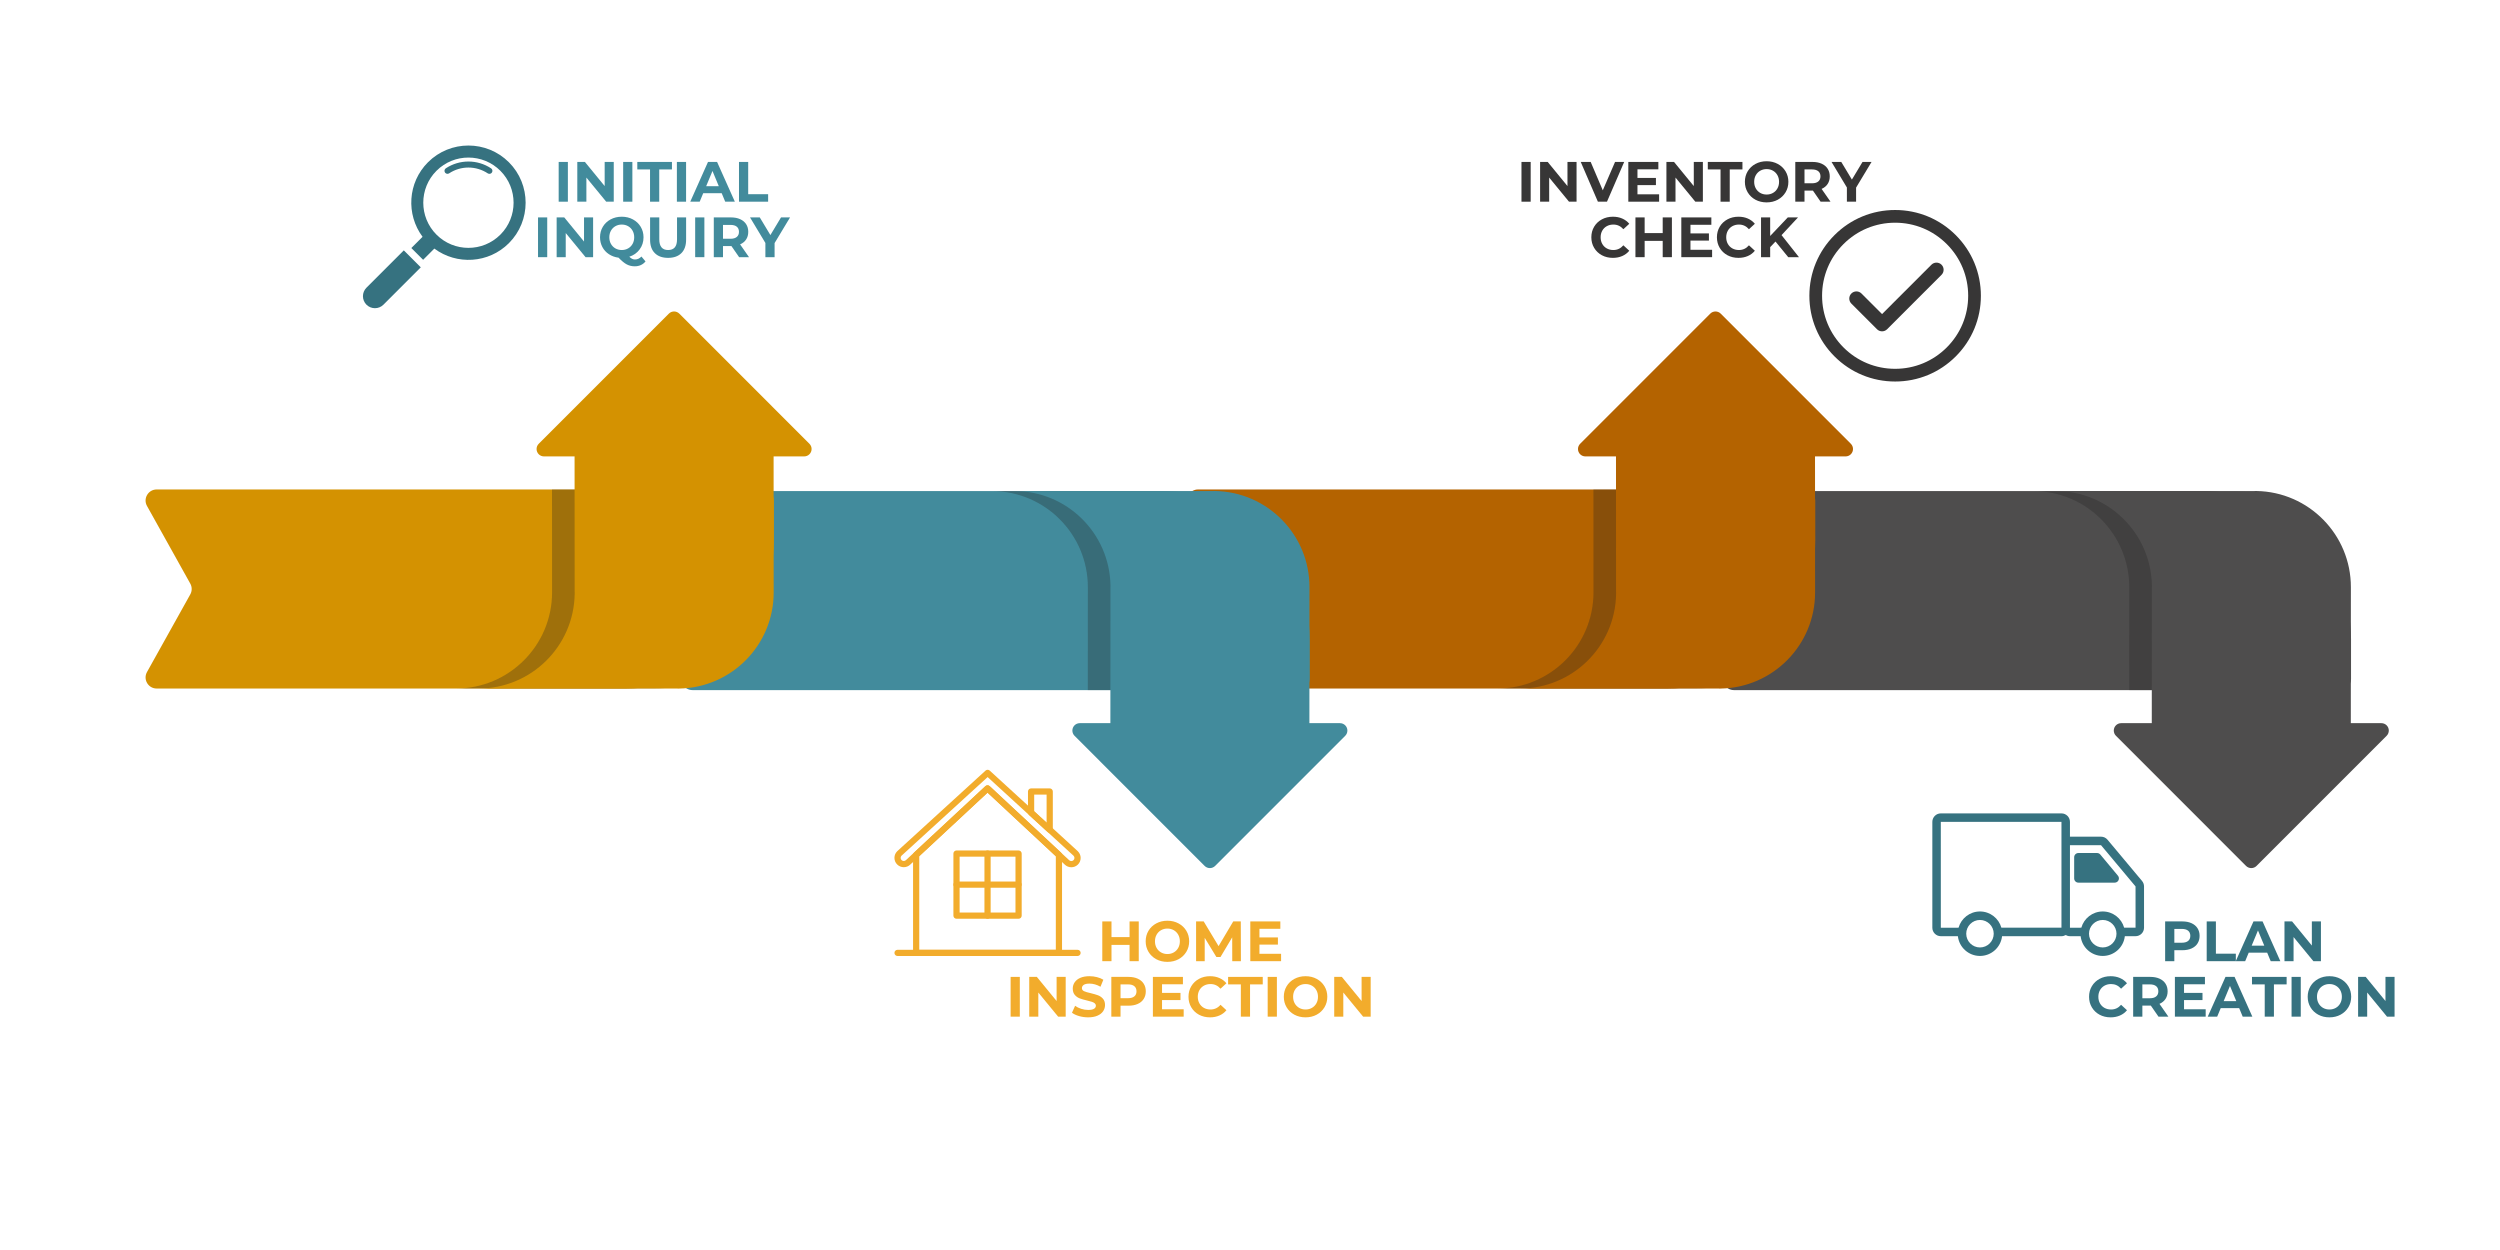
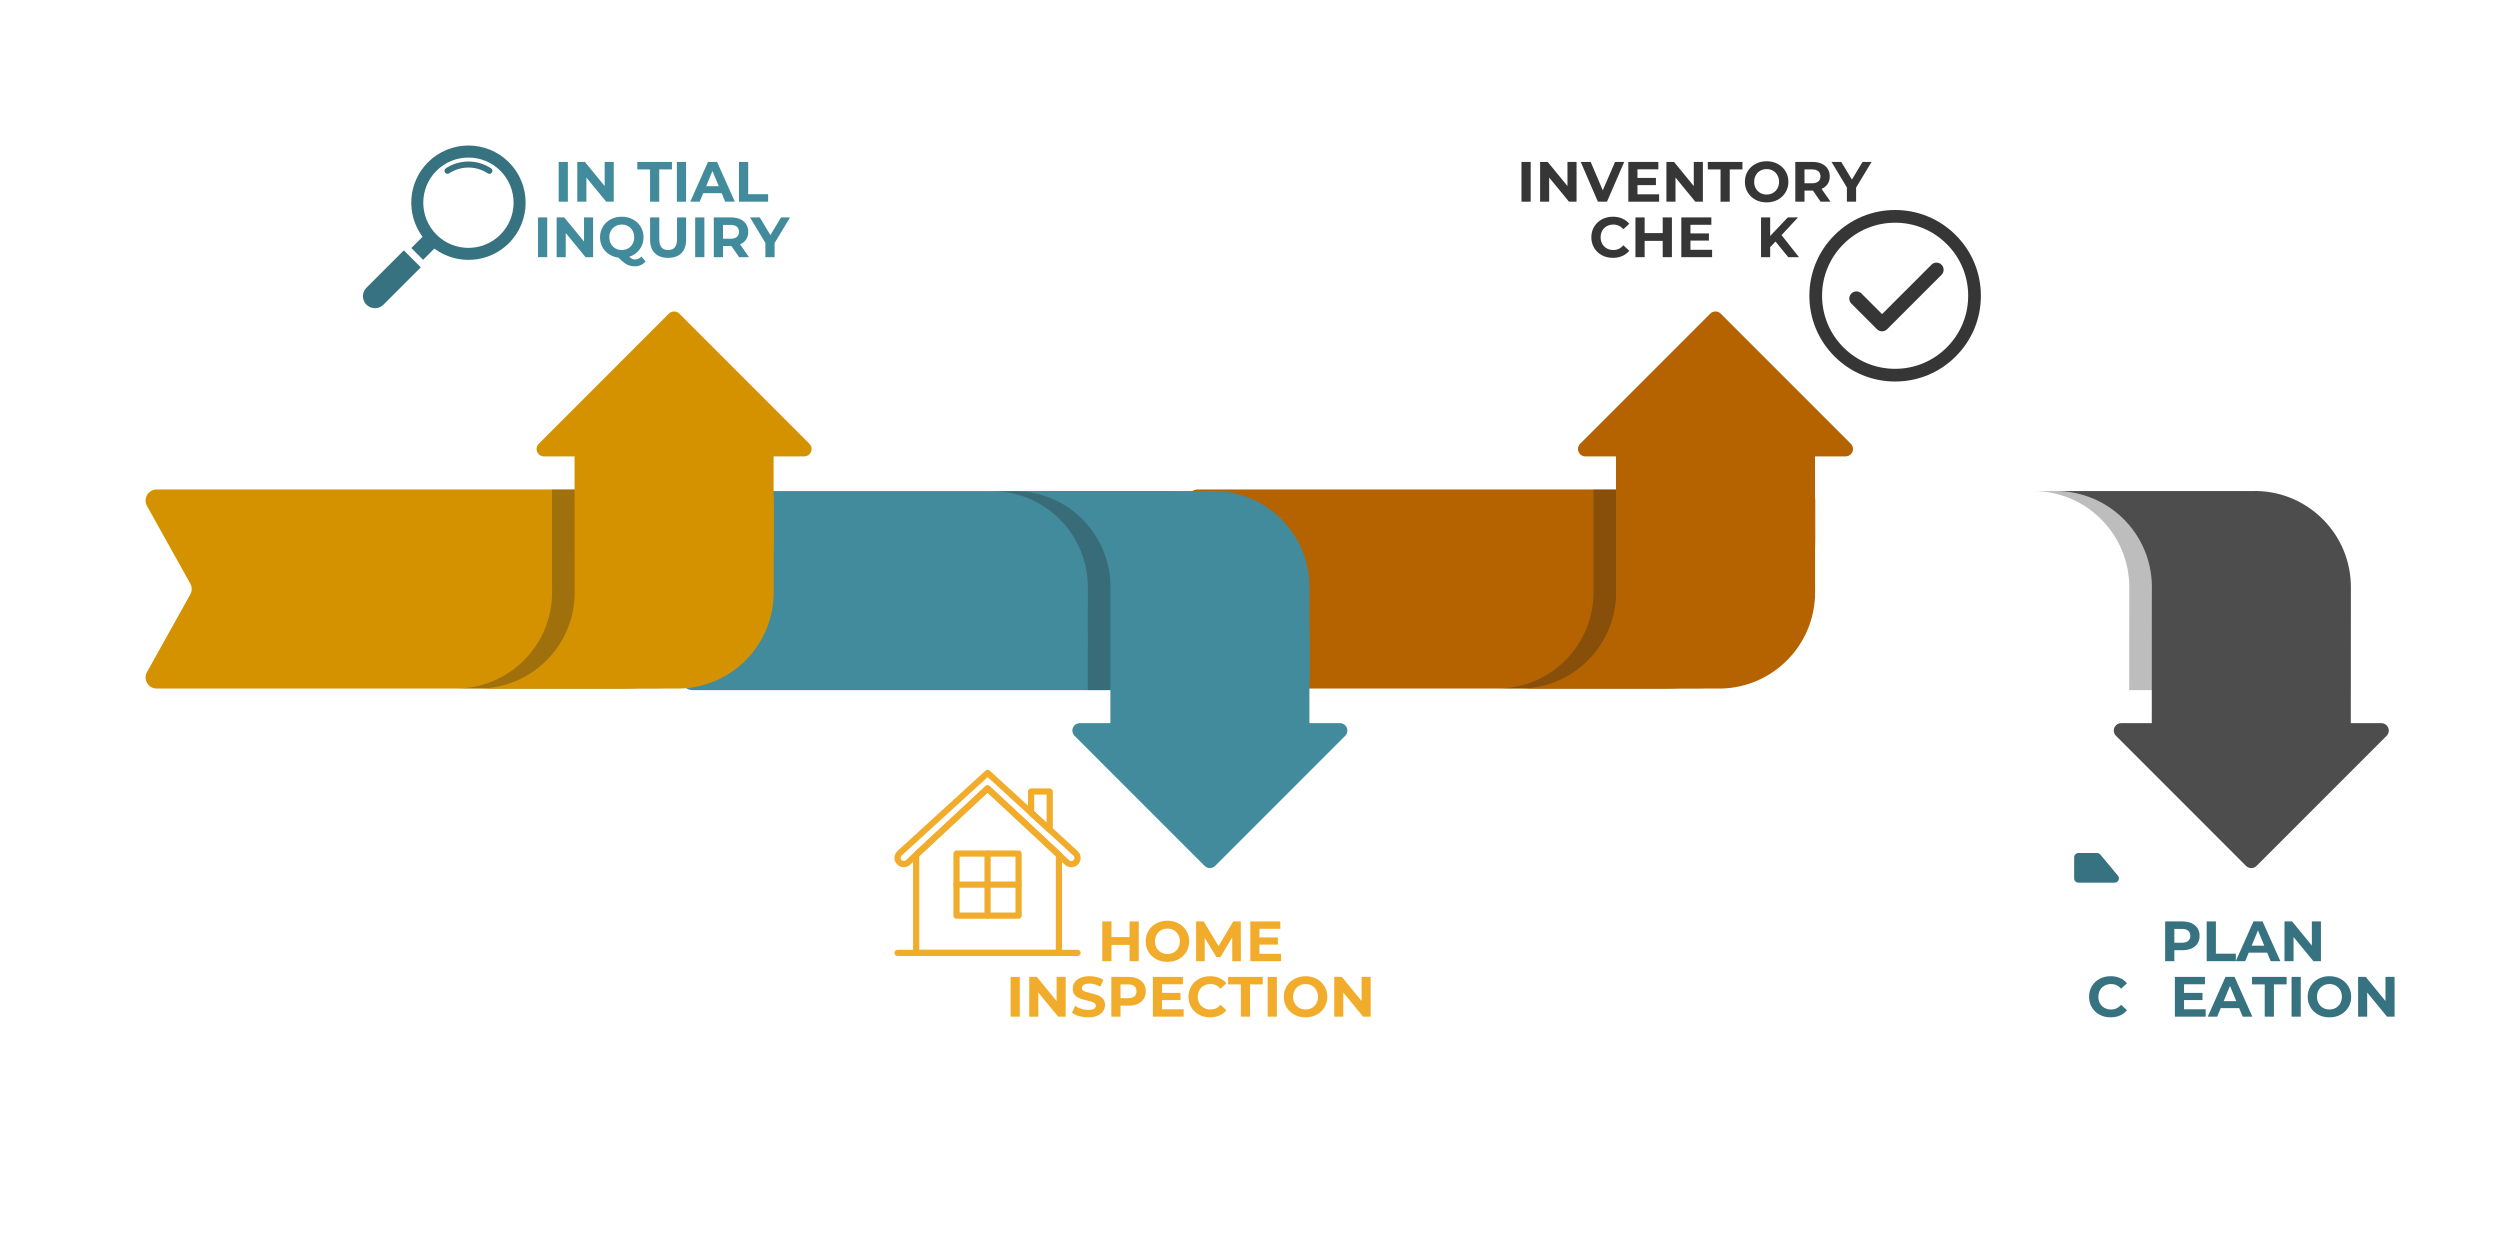
<svg xmlns="http://www.w3.org/2000/svg" width="1800" zoomAndPan="magnify" viewBox="0 0 1350 675" height="900" preserveAspectRatio="xMidYMid meet" version="1.0">
  <defs>
    <filter x="0%" y="0%" width="100%" height="100%" id="120c1494b4">
      <feColorMatrix values="0 0 0 0 1 0 0 0 0 1 0 0 0 0 1 0 0 0 1 0" color-interpolation-filters="sRGB" />
    </filter>
    <g />
    <mask id="05f0ebc9cf">
      <g filter="url(#120c1494b4)">
        <rect x="-135" width="1620" fill="#000000" y="-67.5" height="810" fill-opacity="0.3" />
      </g>
    </mask>
    <clipPath id="0647a09659">
      <path d="M 0.309 1 L 170.695 1 L 170.695 108.887 L 0.309 108.887 Z M 0.309 1 " clip-rule="nonzero" />
    </clipPath>
    <clipPath id="26d1fcaf7f">
      <rect x="0" width="171" y="0" height="109" />
    </clipPath>
    <mask id="fde4e6d33c">
      <g filter="url(#120c1494b4)">
        <rect x="-135" width="1620" fill="#000000" y="-67.5" height="810" fill-opacity="0.3" />
      </g>
    </mask>
    <clipPath id="2ffd2e650d">
      <rect x="0" width="172" y="0" height="110" />
    </clipPath>
    <mask id="1077490a4e">
      <g filter="url(#120c1494b4)">
        <rect x="-135" width="1620" fill="#000000" y="-67.5" height="810" fill-opacity="0.3" />
      </g>
    </mask>
    <clipPath id="35bb3532fe">
      <path d="M 1 1 L 171 1 L 171 108.887 L 1 108.887 Z M 1 1 " clip-rule="nonzero" />
    </clipPath>
    <clipPath id="688c57cb34">
      <rect x="0" width="172" y="0" height="109" />
    </clipPath>
    <mask id="b76069ec8d">
      <g filter="url(#120c1494b4)">
        <rect x="-135" width="1620" fill="#000000" y="-67.5" height="810" fill-opacity="0.3" />
      </g>
    </mask>
    <clipPath id="029bd865ac">
      <path d="M 0.609 1 L 171 1 L 171 109 L 0.609 109 Z M 0.609 1 " clip-rule="nonzero" />
    </clipPath>
    <clipPath id="600b2f612f">
      <rect x="0" width="171" y="0" height="110" />
    </clipPath>
    <clipPath id="1332d68ee2">
      <path d="M 195.441 135 L 228 135 L 228 166.93 L 195.441 166.93 Z M 195.441 135 " clip-rule="nonzero" />
    </clipPath>
    <clipPath id="461fb3daee">
-       <path d="M 1043.469 439.219 L 1158 439.219 L 1158 516.352 L 1043.469 516.352 Z M 1043.469 439.219 " clip-rule="nonzero" />
-     </clipPath>
+       </clipPath>
    <clipPath id="cf76f7b90f">
      <path d="M 482.91 415.512 L 584 415.512 L 584 469 L 482.91 469 Z M 482.91 415.512 " clip-rule="nonzero" />
    </clipPath>
    <clipPath id="69e59c411a">
      <path d="M 482.91 512 L 584 512 L 584 516.613 L 482.91 516.613 Z M 482.91 512 " clip-rule="nonzero" />
    </clipPath>
    <clipPath id="07084be2eb">
      <path d="M 493 424 L 574 424 L 574 516.613 L 493 516.613 Z M 493 424 " clip-rule="nonzero" />
    </clipPath>
    <clipPath id="a49c89114e">
      <path d="M 977.066 113.41 L 1069.93 113.41 L 1069.93 206.27 L 977.066 206.27 Z M 977.066 113.41 " clip-rule="nonzero" />
    </clipPath>
  </defs>
-   <path fill="#4e4d4d" d="M 954.441 315.992 C 955.453 317.805 955.453 320.012 954.441 321.824 L 931.066 363.754 C 928.844 367.742 931.727 372.656 936.297 372.656 L 1263.574 372.656 C 1266.879 372.656 1269.559 369.977 1269.559 366.668 L 1269.559 345.082 C 1269.559 300.945 1233.777 265.164 1189.641 265.164 L 936.297 265.164 C 931.727 265.164 928.844 270.074 931.066 274.066 Z M 954.441 315.992 " fill-opacity="1" fill-rule="evenodd" />
  <g mask="url(#05f0ebc9cf)">
    <g transform="matrix(1, 0, 0, 1, 1087, 264)">
      <g clip-path="url(#26d1fcaf7f)">
        <g clip-path="url(#0647a09659)">
          <path fill="#222121" d="M 62.773 108.656 L 170.246 108.656 L 170.285 53.145 C 170.305 24.441 147.039 1.164 118.336 1.164 L 0.645 1.164 L 10.863 1.164 C 39.566 1.164 62.828 24.441 62.809 53.145 Z M 62.773 108.656 " fill-opacity="1" fill-rule="evenodd" />
        </g>
      </g>
    </g>
  </g>
  <path fill="#4e4d4d" d="M 1218.523 467.605 L 1288.785 397.332 C 1290.344 395.77 1290.344 393.242 1288.785 391.68 C 1288.035 390.93 1287.02 390.508 1285.957 390.508 L 1269.441 390.508 L 1269.48 317.109 C 1269.52 288.707 1246.742 265.617 1218.453 265.141 L 1217.594 265.133 C 1217.586 265.133 1217.574 265.133 1217.562 265.164 L 1110.09 265.164 C 1138.488 265.133 1161.562 287.93 1162.027 316.223 L 1162.031 317.082 C 1162.031 317.094 1162.031 317.102 1162 317.109 L 1161.961 390.508 L 1145.434 390.508 C 1143.227 390.508 1141.441 392.297 1141.441 394.504 C 1141.441 395.566 1141.863 396.582 1142.613 397.332 L 1212.871 467.605 C 1214.434 469.164 1216.965 469.164 1218.523 467.605 Z M 1218.523 467.605 " fill-opacity="1" fill-rule="evenodd" />
  <path fill="#b46300" d="M 665.113 320.977 C 666.125 319.164 666.125 316.957 665.113 315.145 L 641.738 273.215 C 639.516 269.227 642.398 264.312 646.969 264.312 L 974.242 264.312 C 977.551 264.312 980.23 266.992 980.23 270.301 L 980.23 291.887 C 980.23 336.023 944.449 371.805 900.309 371.805 L 646.969 371.805 C 642.398 371.805 639.516 366.895 641.738 362.902 Z M 665.113 320.977 " fill-opacity="1" fill-rule="evenodd" />
  <g mask="url(#fde4e6d33c)">
    <g transform="matrix(1, 0, 0, 1, 797, 263)">
      <g clip-path="url(#2ffd2e650d)">
        <path fill="#222121" d="M 63.441 1.312 L 170.918 1.312 L 170.957 56.824 C 170.977 85.527 147.711 108.805 119.004 108.805 L 1.312 108.805 L 11.531 108.805 C 40.234 108.805 63.496 85.527 63.477 56.824 Z M 63.441 1.312 " fill-opacity="1" fill-rule="evenodd" />
      </g>
    </g>
  </g>
  <path fill="#b46300" d="M 929.191 169.363 L 999.453 239.637 C 1001.012 241.199 1001.012 243.727 999.453 245.289 C 998.707 246.039 997.688 246.461 996.625 246.461 L 980.109 246.461 L 980.148 319.859 C 980.188 348.262 957.41 371.352 929.121 371.828 L 928.266 371.836 C 928.254 371.836 928.242 371.836 928.234 371.805 L 820.762 371.805 C 849.156 371.836 872.234 349.039 872.695 320.746 L 872.699 319.887 C 872.699 319.875 872.699 319.867 872.672 319.859 L 872.633 246.461 L 856.105 246.461 C 853.895 246.461 852.109 244.672 852.109 242.465 C 852.109 241.402 852.531 240.387 853.281 239.637 L 923.539 169.363 C 925.102 167.805 927.633 167.805 929.191 169.363 Z M 929.191 169.363 " fill-opacity="1" fill-rule="evenodd" />
  <path fill="#428b9c" d="M 392.082 315.992 C 393.094 317.805 393.094 320.012 392.082 321.824 L 368.707 363.754 C 366.48 367.742 369.367 372.656 373.934 372.656 L 701.211 372.656 C 704.516 372.656 707.195 369.977 707.195 366.668 L 707.195 345.082 C 707.195 300.945 671.414 265.164 627.277 265.164 L 373.934 265.164 C 369.367 265.164 366.48 270.074 368.707 274.066 Z M 392.082 315.992 " fill-opacity="1" fill-rule="evenodd" />
  <g mask="url(#1077490a4e)">
    <g transform="matrix(1, 0, 0, 1, 524, 264)">
      <g clip-path="url(#688c57cb34)">
        <g clip-path="url(#35bb3532fe)">
          <path fill="#222121" d="M 63.41 108.656 L 170.883 108.656 L 170.922 53.145 C 170.941 24.441 147.68 1.164 118.973 1.164 L 1.281 1.164 L 11.5 1.164 C 40.203 1.164 63.469 24.441 63.449 53.145 Z M 63.41 108.656 " fill-opacity="1" fill-rule="evenodd" />
        </g>
      </g>
    </g>
  </g>
  <path fill="#428b9c" d="M 656.16 467.605 L 726.422 397.332 C 727.98 395.77 727.98 393.242 726.422 391.68 C 725.672 390.93 724.656 390.508 723.598 390.508 L 707.078 390.508 L 707.117 317.109 C 707.16 288.707 684.383 265.617 656.09 265.141 L 655.23 265.133 C 655.223 265.133 655.211 265.133 655.207 265.164 L 547.73 265.164 C 576.129 265.133 599.203 287.93 599.664 316.223 L 599.668 317.082 C 599.668 317.094 599.668 317.102 599.645 317.109 L 599.602 390.508 L 583.07 390.508 C 580.867 390.508 579.078 392.297 579.078 394.504 C 579.078 395.566 579.5 396.582 580.25 397.332 L 650.512 467.605 C 652.07 469.164 654.602 469.164 656.16 467.605 Z M 656.16 467.605 " fill-opacity="1" fill-rule="evenodd" />
  <path fill="#d49201" d="M 102.75 320.977 C 103.762 319.164 103.762 316.957 102.75 315.145 L 79.375 273.215 C 77.148 269.227 80.035 264.312 84.605 264.312 L 411.883 264.312 C 415.188 264.312 417.867 266.992 417.867 270.301 L 417.867 291.887 C 417.867 336.023 382.086 371.805 337.949 371.805 L 84.605 371.805 C 80.035 371.805 77.148 366.895 79.375 362.902 Z M 102.75 320.977 " fill-opacity="1" fill-rule="evenodd" />
  <g mask="url(#b76069ec8d)">
    <g transform="matrix(1, 0, 0, 1, 235, 263)">
      <g clip-path="url(#600b2f612f)">
        <g clip-path="url(#029bd865ac)">
          <path fill="#222121" d="M 63.078 1.312 L 170.555 1.312 L 170.594 56.824 C 170.613 85.527 147.348 108.805 118.645 108.805 L 0.953 108.805 L 11.168 108.805 C 39.871 108.805 63.137 85.527 63.117 56.824 Z M 63.078 1.312 " fill-opacity="1" fill-rule="evenodd" />
        </g>
      </g>
    </g>
  </g>
  <path fill="#d49201" d="M 366.828 169.363 L 437.094 239.637 C 438.652 241.199 438.652 243.727 437.094 245.289 C 436.344 246.039 435.324 246.461 434.266 246.461 L 417.746 246.461 L 417.785 319.859 C 417.828 348.262 395.051 371.352 366.762 371.828 L 365.902 371.836 C 365.895 371.836 365.883 371.836 365.875 371.805 L 258.398 371.805 C 286.797 371.836 309.871 349.039 310.332 320.746 L 310.34 319.887 C 310.34 319.875 310.34 319.867 310.312 319.859 L 310.27 246.461 L 293.742 246.461 C 291.535 246.461 289.746 244.672 289.746 242.465 C 289.746 241.402 290.168 240.387 290.918 239.637 L 361.18 169.363 C 362.738 167.805 365.27 167.805 366.828 169.363 Z M 366.828 169.363 " fill-opacity="1" fill-rule="evenodd" />
  <g clip-path="url(#1332d68ee2)">
    <path fill="#367280" d="M 218.059 135.191 L 197.887 155.359 C 195.355 157.895 195.355 162 197.887 164.531 C 200.418 167.059 204.527 167.059 207.055 164.531 L 227.227 144.359 Z M 218.059 135.191 " fill-opacity="1" fill-rule="nonzero" />
  </g>
  <path fill="#367280" d="M 274.801 87.621 C 262.75 75.574 243.152 75.574 231.109 87.621 C 220.141 98.582 219.191 115.785 228.184 127.879 L 222.125 133.934 L 228.488 140.293 L 234.547 134.234 C 246.629 143.23 263.836 142.281 274.801 131.312 C 286.848 119.27 286.848 99.668 274.801 87.621 Z M 270.199 126.711 C 260.688 136.227 245.215 136.227 235.703 126.711 C 226.191 117.203 226.191 101.73 235.703 92.219 C 245.215 82.707 260.691 82.707 270.199 92.219 C 279.711 101.73 279.711 117.203 270.199 126.711 Z M 270.199 126.711 " fill-opacity="1" fill-rule="nonzero" />
  <path fill="#367280" d="M 265.18 90.898 C 257.766 86.008 248.176 85.996 240.754 90.883 C 240.004 91.379 239.793 92.387 240.289 93.133 C 240.352 93.227 240.422 93.316 240.496 93.391 C 241.031 93.926 241.887 94.031 242.539 93.598 C 248.879 89.43 257.059 89.438 263.391 93.613 C 264.141 94.113 265.152 93.902 265.641 93.156 C 266.133 92.41 265.938 91.398 265.18 90.898 Z M 265.18 90.898 " fill-opacity="1" fill-rule="nonzero" />
  <g clip-path="url(#461fb3daee)">
    <path fill="#367280" d="M 1156.711 475.734 L 1138.062 453.445 C 1137.191 452.402 1135.91 451.805 1134.551 451.805 L 1117.773 451.805 L 1117.773 443.812 C 1117.773 441.285 1115.719 439.23 1113.191 439.23 L 1048.039 439.23 C 1045.516 439.23 1043.461 441.285 1043.461 443.812 L 1043.461 500.965 C 1043.461 503.488 1045.516 505.543 1048.039 505.543 L 1057.254 505.543 C 1057.926 511.535 1063.02 516.211 1069.188 516.211 C 1075.352 516.211 1080.449 511.535 1081.117 505.543 L 1113.191 505.543 C 1114.027 505.543 1114.805 505.316 1115.48 504.926 C 1116.152 505.316 1116.934 505.543 1117.766 505.543 L 1123.551 505.543 C 1124.219 511.535 1129.312 516.211 1135.484 516.211 C 1141.652 516.211 1146.746 511.535 1147.414 505.543 L 1153.199 505.543 C 1155.723 505.543 1157.777 503.488 1157.777 500.961 L 1157.777 478.672 C 1157.777 477.598 1157.398 476.555 1156.711 475.734 Z M 1048.039 443.82 L 1113.188 443.812 L 1113.188 456.355 C 1113.188 456.367 1113.188 456.375 1113.188 456.383 L 1113.188 500.957 L 1080.746 500.957 C 1079.328 495.906 1074.684 492.191 1069.188 492.191 C 1063.688 492.191 1059.043 495.906 1057.625 500.957 L 1048.047 500.965 Z M 1069.188 511.625 C 1065.094 511.625 1061.762 508.293 1061.762 504.199 C 1061.762 500.109 1065.094 496.777 1069.188 496.777 C 1073.277 496.777 1076.609 500.109 1076.609 504.199 C 1076.609 508.293 1073.277 511.625 1069.188 511.625 Z M 1135.484 511.625 C 1131.391 511.625 1128.059 508.293 1128.059 504.199 C 1128.059 500.109 1131.391 496.777 1135.484 496.777 C 1139.574 496.777 1142.906 500.109 1142.906 504.199 C 1142.906 508.293 1139.574 511.625 1135.484 511.625 Z M 1147.043 500.957 C 1145.621 495.906 1140.98 492.191 1135.484 492.191 C 1129.984 492.191 1125.34 495.906 1123.922 500.957 L 1117.773 500.961 L 1117.773 456.391 L 1134.547 456.391 L 1153.191 478.672 L 1153.199 500.957 Z M 1147.043 500.957 " fill-opacity="1" fill-rule="nonzero" />
  </g>
  <path fill="#367280" d="M 1134.164 461.449 C 1133.73 460.93 1133.086 460.629 1132.406 460.629 L 1122.336 460.629 C 1121.074 460.629 1120.051 461.652 1120.051 462.914 L 1120.051 474.344 C 1120.051 475.605 1121.074 476.629 1122.336 476.629 L 1141.93 476.629 C 1143.871 476.629 1144.93 474.371 1143.688 472.883 Z M 1134.164 461.449 " fill-opacity="1" fill-rule="nonzero" />
  <g clip-path="url(#cf76f7b90f)">
    <path fill="#f2ac2c" d="M 578.512 468.32 C 577.246 468.32 575.98 467.852 575.008 466.91 L 533.273 428.027 L 491.527 466.887 C 489.59 468.773 486.414 468.758 484.473 466.816 C 483.516 465.863 482.992 464.594 482.996 463.242 C 483 461.891 483.527 460.625 484.488 459.672 L 532.195 416.121 C 532.836 415.531 533.816 415.535 534.457 416.121 L 582.016 459.66 C 583.023 460.66 583.551 461.926 583.555 463.273 C 583.559 464.625 583.035 465.895 582.082 466.852 C 581.102 467.832 579.805 468.32 578.512 468.32 Z M 533.273 424.059 C 533.684 424.059 534.094 424.211 534.418 424.512 L 577.305 464.469 C 577.316 464.477 577.324 464.488 577.332 464.496 C 577.992 465.141 579.059 465.137 579.707 464.484 C 580.027 464.164 580.203 463.738 580.203 463.285 C 580.199 462.832 580.023 462.41 579.703 462.09 L 533.324 419.625 L 486.797 462.102 C 486.523 462.375 486.348 462.797 486.348 463.25 C 486.344 463.703 486.52 464.125 486.84 464.449 C 487.492 465.102 488.559 465.105 489.215 464.461 L 532.133 424.508 C 532.453 424.211 532.863 424.059 533.273 424.059 Z M 533.273 424.059 " fill-opacity="1" fill-rule="nonzero" />
  </g>
  <g clip-path="url(#69e59c411a)">
    <path fill="#f2ac2c" d="M 581.879 516.238 L 484.672 516.238 C 483.746 516.238 482.996 515.488 482.996 514.562 C 482.996 513.637 483.746 512.887 484.672 512.887 L 581.879 512.887 C 582.801 512.887 583.555 513.637 583.555 514.562 C 583.555 515.488 582.801 516.238 581.879 516.238 Z M 581.879 516.238 " fill-opacity="1" fill-rule="nonzero" />
  </g>
  <path fill="#f2ac2c" d="M 566.844 449.723 C 566.434 449.723 566.027 449.57 565.711 449.281 L 555.656 440.074 C 555.309 439.758 555.109 439.309 555.109 438.84 L 555.109 427.414 C 555.109 426.484 555.859 425.738 556.785 425.738 L 566.844 425.738 C 567.766 425.738 568.52 426.484 568.52 427.414 L 568.52 448.047 C 568.52 448.711 568.125 449.312 567.52 449.582 C 567.301 449.676 567.07 449.723 566.844 449.723 Z M 558.465 438.102 L 565.168 444.238 L 565.168 429.09 L 558.465 429.09 Z M 558.465 438.102 " fill-opacity="1" fill-rule="nonzero" />
  <g clip-path="url(#07084be2eb)">
    <path fill="#f2ac2c" d="M 571.82 516.238 L 494.727 516.238 C 493.801 516.238 493.051 515.488 493.051 514.562 L 493.051 461.617 C 493.051 461.156 493.242 460.707 493.586 460.391 L 532.133 424.508 C 532.777 423.914 533.773 423.914 534.418 424.512 L 572.965 460.426 C 573.305 460.738 573.496 461.184 573.496 461.648 L 573.496 514.562 C 573.496 515.488 572.746 516.238 571.82 516.238 Z M 496.402 512.887 L 570.145 512.887 L 570.145 462.379 L 533.273 428.027 L 496.402 462.352 Z M 496.402 512.887 " fill-opacity="1" fill-rule="nonzero" />
  </g>
  <path fill="#f2ac2c" d="M 550.035 496.129 L 516.516 496.129 C 515.59 496.129 514.84 495.379 514.84 494.453 L 514.84 460.934 C 514.84 460.004 515.59 459.254 516.516 459.254 L 550.035 459.254 C 550.961 459.254 551.711 460.004 551.711 460.934 L 551.711 494.453 C 551.711 495.379 550.961 496.129 550.035 496.129 Z M 518.191 492.773 L 548.359 492.773 L 548.359 462.609 L 518.191 462.609 Z M 518.191 492.773 " fill-opacity="1" fill-rule="nonzero" />
  <path fill="#f2ac2c" d="M 533.273 496.129 C 532.348 496.129 531.598 495.379 531.598 494.453 L 531.598 460.934 C 531.598 460.004 532.348 459.254 533.273 459.254 C 534.199 459.254 534.949 460.004 534.949 460.934 L 534.949 494.453 C 534.949 495.379 534.199 496.129 533.273 496.129 Z M 533.273 496.129 " fill-opacity="1" fill-rule="nonzero" />
  <path fill="#f2ac2c" d="M 550.035 479.367 L 516.516 479.367 C 515.59 479.367 514.84 478.617 514.84 477.691 C 514.84 476.766 515.59 476.016 516.516 476.016 L 550.035 476.016 C 550.961 476.016 551.711 476.766 551.711 477.691 C 551.711 478.617 550.961 479.367 550.035 479.367 Z M 550.035 479.367 " fill-opacity="1" fill-rule="nonzero" />
  <g clip-path="url(#a49c89114e)">
    <path fill="#373636" d="M 1051.262 187.605 C 1043.812 195.055 1033.906 199.16 1023.371 199.16 C 1012.832 199.16 1002.926 195.055 995.477 187.605 C 988.027 180.152 983.922 170.246 983.922 159.711 C 983.922 149.176 988.027 139.27 995.477 131.816 C 1002.926 124.367 1012.832 120.262 1023.371 120.262 C 1033.906 120.262 1043.812 124.367 1051.262 131.816 C 1058.715 139.27 1062.816 149.176 1062.816 159.711 C 1062.816 170.246 1058.715 180.152 1051.262 187.605 Z M 1023.371 113.402 C 1011 113.402 999.371 118.219 990.625 126.965 C 981.879 135.715 977.062 147.34 977.062 159.711 C 977.062 172.082 981.879 183.707 990.625 192.457 C 999.371 201.203 1011 206.02 1023.371 206.02 C 1035.738 206.02 1047.367 201.203 1056.113 192.457 C 1064.859 183.707 1069.676 172.082 1069.676 159.711 C 1069.676 147.34 1064.859 135.715 1056.113 126.965 C 1047.367 118.219 1035.738 113.402 1023.371 113.402 " fill-opacity="1" fill-rule="nonzero" />
  </g>
  <path fill="#373636" d="M 1042.969 142.949 L 1016.309 169.605 L 1005.195 158.488 C 1003.688 156.984 1001.242 156.984 999.738 158.488 C 998.23 159.996 998.23 162.441 999.738 163.949 L 1013.582 177.793 C 1014.336 178.547 1015.324 178.922 1016.309 178.922 C 1017.297 178.922 1018.285 178.547 1019.039 177.793 L 1048.426 148.406 C 1049.934 146.898 1049.934 144.457 1048.426 142.949 C 1046.918 141.441 1044.477 141.441 1042.969 142.949 " fill-opacity="1" fill-rule="nonzero" />
  <g fill="#428b9c" fill-opacity="1">
    <g transform="translate(299.137, 108.915)">
      <g>
        <path d="M 2.547 -21.469 L 7.516 -21.469 L 7.516 0 L 2.547 0 Z M 2.547 -21.469 " />
      </g>
    </g>
  </g>
  <g fill="#428b9c" fill-opacity="1">
    <g transform="translate(309.193, 108.915)">
      <g>
        <path d="M 22.234 -21.469 L 22.234 0 L 18.156 0 L 7.453 -13.031 L 7.453 0 L 2.547 0 L 2.547 -21.469 L 6.656 -21.469 L 17.328 -8.438 L 17.328 -21.469 Z M 22.234 -21.469 " />
      </g>
    </g>
  </g>
  <g fill="#428b9c" fill-opacity="1">
    <g transform="translate(333.964, 108.915)">
      <g>
-         <path d="M 2.547 -21.469 L 7.516 -21.469 L 7.516 0 L 2.547 0 Z M 2.547 -21.469 " />
-       </g>
+         </g>
    </g>
  </g>
  <g fill="#428b9c" fill-opacity="1">
    <g transform="translate(344.02, 108.915)">
      <g>
        <path d="M 7 -17.422 L 0.125 -17.422 L 0.125 -21.469 L 18.828 -21.469 L 18.828 -17.422 L 11.969 -17.422 L 11.969 0 L 7 0 Z M 7 -17.422 " />
      </g>
    </g>
  </g>
  <g fill="#428b9c" fill-opacity="1">
    <g transform="translate(362.967, 108.915)">
      <g>
        <path d="M 2.547 -21.469 L 7.516 -21.469 L 7.516 0 L 2.547 0 Z M 2.547 -21.469 " />
      </g>
    </g>
  </g>
  <g fill="#428b9c" fill-opacity="1">
    <g transform="translate(373.022, 108.915)">
      <g>
        <path d="M 16.688 -4.594 L 6.719 -4.594 L 4.812 0 L -0.281 0 L 9.297 -21.469 L 14.203 -21.469 L 23.797 0 L 18.594 0 Z M 15.125 -8.375 L 11.719 -16.594 L 8.312 -8.375 Z M 15.125 -8.375 " />
      </g>
    </g>
  </g>
  <g fill="#428b9c" fill-opacity="1">
    <g transform="translate(396.506, 108.915)">
      <g>
        <path d="M 2.547 -21.469 L 7.516 -21.469 L 7.516 -4.047 L 18.281 -4.047 L 18.281 0 L 2.547 0 Z M 2.547 -21.469 " />
      </g>
    </g>
  </g>
  <g fill="#428b9c" fill-opacity="1">
    <g transform="translate(287.986, 138.871)">
      <g>
        <path d="M 2.547 -21.469 L 7.516 -21.469 L 7.516 0 L 2.547 0 Z M 2.547 -21.469 " />
      </g>
    </g>
  </g>
  <g fill="#428b9c" fill-opacity="1">
    <g transform="translate(298.042, 138.871)">
      <g>
        <path d="M 22.234 -21.469 L 22.234 0 L 18.156 0 L 7.453 -13.031 L 7.453 0 L 2.547 0 L 2.547 -21.469 L 6.656 -21.469 L 17.328 -8.438 L 17.328 -21.469 Z M 22.234 -21.469 " />
      </g>
    </g>
  </g>
  <g fill="#428b9c" fill-opacity="1">
    <g transform="translate(322.813, 138.871)">
      <g>
        <path d="M 25.766 2.297 C 25.066 3.16 24.223 3.816 23.234 4.266 C 22.242 4.711 21.156 4.938 19.969 4.938 C 18.375 4.938 16.93 4.594 15.641 3.906 C 14.348 3.227 12.875 2.02 11.219 0.281 C 9.281 0.031 7.547 -0.594 6.016 -1.594 C 4.492 -2.594 3.312 -3.883 2.469 -5.469 C 1.625 -7.062 1.203 -8.816 1.203 -10.734 C 1.203 -12.836 1.707 -14.734 2.719 -16.422 C 3.727 -18.109 5.125 -19.43 6.906 -20.391 C 8.695 -21.359 10.707 -21.844 12.938 -21.844 C 15.164 -21.844 17.172 -21.359 18.953 -20.391 C 20.734 -19.43 22.133 -18.109 23.156 -16.422 C 24.176 -14.734 24.688 -12.836 24.688 -10.734 C 24.688 -8.242 23.984 -6.055 22.578 -4.172 C 21.18 -2.285 19.328 -0.977 17.016 -0.25 C 17.535 0.281 18.035 0.66 18.516 0.891 C 18.992 1.129 19.508 1.25 20.062 1.25 C 21.383 1.25 22.551 0.719 23.562 -0.344 Z M 6.219 -10.734 C 6.219 -9.398 6.508 -8.211 7.094 -7.172 C 7.676 -6.129 8.477 -5.316 9.5 -4.734 C 10.531 -4.148 11.676 -3.859 12.938 -3.859 C 14.207 -3.859 15.352 -4.148 16.375 -4.734 C 17.395 -5.316 18.195 -6.129 18.781 -7.172 C 19.363 -8.211 19.656 -9.398 19.656 -10.734 C 19.656 -12.066 19.363 -13.254 18.781 -14.297 C 18.195 -15.336 17.395 -16.148 16.375 -16.734 C 15.352 -17.316 14.207 -17.609 12.938 -17.609 C 11.676 -17.609 10.531 -17.316 9.5 -16.734 C 8.477 -16.148 7.676 -15.336 7.094 -14.297 C 6.508 -13.254 6.219 -12.066 6.219 -10.734 Z M 6.219 -10.734 " />
      </g>
    </g>
  </g>
  <g fill="#428b9c" fill-opacity="1">
    <g transform="translate(348.688, 138.871)">
      <g>
        <path d="M 12.078 0.375 C 9.016 0.375 6.629 -0.473 4.922 -2.172 C 3.211 -3.867 2.359 -6.297 2.359 -9.453 L 2.359 -21.469 L 7.328 -21.469 L 7.328 -9.625 C 7.328 -5.781 8.922 -3.859 12.109 -3.859 C 13.672 -3.859 14.859 -4.32 15.672 -5.25 C 16.492 -6.188 16.906 -7.645 16.906 -9.625 L 16.906 -21.469 L 21.812 -21.469 L 21.812 -9.453 C 21.812 -6.297 20.957 -3.867 19.25 -2.172 C 17.539 -0.473 15.148 0.375 12.078 0.375 Z M 12.078 0.375 " />
      </g>
    </g>
  </g>
  <g fill="#428b9c" fill-opacity="1">
    <g transform="translate(372.846, 138.871)">
      <g>
        <path d="M 2.547 -21.469 L 7.516 -21.469 L 7.516 0 L 2.547 0 Z M 2.547 -21.469 " />
      </g>
    </g>
  </g>
  <g fill="#428b9c" fill-opacity="1">
    <g transform="translate(382.902, 138.871)">
      <g>
        <path d="M 16.219 0 L 12.078 -5.984 L 7.516 -5.984 L 7.516 0 L 2.547 0 L 2.547 -21.469 L 11.844 -21.469 C 13.738 -21.469 15.383 -21.148 16.781 -20.516 C 18.188 -19.879 19.266 -18.977 20.016 -17.812 C 20.773 -16.656 21.156 -15.273 21.156 -13.672 C 21.156 -12.078 20.77 -10.703 20 -9.547 C 19.238 -8.398 18.156 -7.52 16.75 -6.906 L 21.562 0 Z M 16.141 -13.672 C 16.141 -14.879 15.75 -15.805 14.969 -16.453 C 14.188 -17.098 13.051 -17.422 11.562 -17.422 L 7.516 -17.422 L 7.516 -9.938 L 11.562 -9.938 C 13.051 -9.938 14.188 -10.266 14.969 -10.922 C 15.75 -11.578 16.141 -12.492 16.141 -13.672 Z M 16.141 -13.672 " />
      </g>
    </g>
  </g>
  <g fill="#428b9c" fill-opacity="1">
    <g transform="translate(405.435, 138.871)">
      <g>
        <path d="M 12.844 -7.609 L 12.844 0 L 7.875 0 L 7.875 -7.672 L -0.422 -21.469 L 4.844 -21.469 L 10.578 -11.938 L 16.312 -21.469 L 21.188 -21.469 Z M 12.844 -7.609 " />
      </g>
    </g>
  </g>
  <g fill="#f2ac2c" fill-opacity="1">
    <g transform="translate(592.692, 519.037)">
      <g>
        <path d="M 22.234 -21.469 L 22.234 0 L 17.266 0 L 17.266 -8.797 L 7.516 -8.797 L 7.516 0 L 2.547 0 L 2.547 -21.469 L 7.516 -21.469 L 7.516 -13 L 17.266 -13 L 17.266 -21.469 Z M 22.234 -21.469 " />
      </g>
    </g>
  </g>
  <g fill="#f2ac2c" fill-opacity="1">
    <g transform="translate(617.464, 519.037)">
      <g>
        <path d="M 12.938 0.375 C 10.707 0.375 8.695 -0.102 6.906 -1.062 C 5.125 -2.031 3.727 -3.359 2.719 -5.047 C 1.707 -6.734 1.203 -8.629 1.203 -10.734 C 1.203 -12.836 1.707 -14.734 2.719 -16.422 C 3.727 -18.109 5.125 -19.43 6.906 -20.391 C 8.695 -21.359 10.707 -21.844 12.938 -21.844 C 15.164 -21.844 17.172 -21.359 18.953 -20.391 C 20.734 -19.43 22.133 -18.109 23.156 -16.422 C 24.176 -14.734 24.688 -12.836 24.688 -10.734 C 24.688 -8.629 24.176 -6.734 23.156 -5.047 C 22.133 -3.359 20.734 -2.031 18.953 -1.062 C 17.172 -0.102 15.164 0.375 12.938 0.375 Z M 12.938 -3.859 C 14.207 -3.859 15.352 -4.148 16.375 -4.734 C 17.395 -5.316 18.195 -6.129 18.781 -7.172 C 19.363 -8.211 19.656 -9.398 19.656 -10.734 C 19.656 -12.066 19.363 -13.254 18.781 -14.297 C 18.195 -15.336 17.395 -16.148 16.375 -16.734 C 15.352 -17.316 14.207 -17.609 12.938 -17.609 C 11.676 -17.609 10.531 -17.316 9.5 -16.734 C 8.477 -16.148 7.676 -15.336 7.094 -14.297 C 6.508 -13.254 6.219 -12.066 6.219 -10.734 C 6.219 -9.398 6.508 -8.211 7.094 -7.172 C 7.676 -6.129 8.477 -5.316 9.5 -4.734 C 10.531 -4.148 11.676 -3.859 12.938 -3.859 Z M 12.938 -3.859 " />
      </g>
    </g>
  </g>
  <g fill="#f2ac2c" fill-opacity="1">
    <g transform="translate(643.339, 519.037)">
      <g>
        <path d="M 22.078 0 L 22.047 -12.875 L 15.734 -2.266 L 13.5 -2.266 L 7.203 -12.609 L 7.203 0 L 2.547 0 L 2.547 -21.469 L 6.656 -21.469 L 14.688 -8.125 L 22.609 -21.469 L 26.688 -21.469 L 26.75 0 Z M 22.078 0 " />
      </g>
    </g>
  </g>
  <g fill="#f2ac2c" fill-opacity="1">
    <g transform="translate(672.617, 519.037)">
      <g>
        <path d="M 19.172 -3.984 L 19.172 0 L 2.547 0 L 2.547 -21.469 L 18.766 -21.469 L 18.766 -17.484 L 7.484 -17.484 L 7.484 -12.828 L 17.453 -12.828 L 17.453 -8.953 L 7.484 -8.953 L 7.484 -3.984 Z M 19.172 -3.984 " />
      </g>
    </g>
  </g>
  <g fill="#f2ac2c" fill-opacity="1">
    <g transform="translate(543.184, 548.992)">
      <g>
        <path d="M 2.547 -21.469 L 7.516 -21.469 L 7.516 0 L 2.547 0 Z M 2.547 -21.469 " />
      </g>
    </g>
  </g>
  <g fill="#f2ac2c" fill-opacity="1">
    <g transform="translate(553.239, 548.992)">
      <g>
        <path d="M 22.234 -21.469 L 22.234 0 L 18.156 0 L 7.453 -13.031 L 7.453 0 L 2.547 0 L 2.547 -21.469 L 6.656 -21.469 L 17.328 -8.438 L 17.328 -21.469 Z M 22.234 -21.469 " />
      </g>
    </g>
  </g>
  <g fill="#f2ac2c" fill-opacity="1">
    <g transform="translate(578.011, 548.992)">
      <g>
        <path d="M 9.594 0.375 C 7.895 0.375 6.254 0.145 4.672 -0.312 C 3.086 -0.781 1.816 -1.379 0.859 -2.109 L 2.547 -5.859 C 3.461 -5.18 4.555 -4.641 5.828 -4.234 C 7.098 -3.828 8.363 -3.625 9.625 -3.625 C 11.039 -3.625 12.082 -3.832 12.75 -4.25 C 13.426 -4.664 13.766 -5.223 13.766 -5.922 C 13.766 -6.43 13.566 -6.852 13.172 -7.188 C 12.773 -7.531 12.266 -7.801 11.641 -8 C 11.016 -8.207 10.172 -8.438 9.109 -8.688 C 7.473 -9.07 6.133 -9.457 5.094 -9.844 C 4.051 -10.227 3.156 -10.848 2.406 -11.703 C 1.656 -12.566 1.281 -13.719 1.281 -15.156 C 1.281 -16.395 1.617 -17.52 2.297 -18.531 C 2.973 -19.551 3.988 -20.359 5.344 -20.953 C 6.707 -21.547 8.375 -21.844 10.344 -21.844 C 11.707 -21.844 13.039 -21.676 14.344 -21.344 C 15.656 -21.02 16.805 -20.551 17.797 -19.938 L 16.25 -16.156 C 14.27 -17.281 12.289 -17.844 10.312 -17.844 C 8.914 -17.844 7.883 -17.617 7.219 -17.172 C 6.551 -16.723 6.219 -16.129 6.219 -15.391 C 6.219 -14.66 6.602 -14.113 7.375 -13.75 C 8.145 -13.395 9.316 -13.047 10.891 -12.703 C 12.523 -12.305 13.863 -11.914 14.906 -11.531 C 15.945 -11.145 16.836 -10.531 17.578 -9.688 C 18.328 -8.852 18.703 -7.719 18.703 -6.281 C 18.703 -5.062 18.359 -3.941 17.672 -2.922 C 16.992 -1.91 15.969 -1.109 14.594 -0.516 C 13.227 0.078 11.562 0.375 9.594 0.375 Z M 9.594 0.375 " />
      </g>
    </g>
  </g>
  <g fill="#f2ac2c" fill-opacity="1">
    <g transform="translate(597.57, 548.992)">
      <g>
        <path d="M 11.844 -21.469 C 13.738 -21.469 15.383 -21.148 16.781 -20.516 C 18.188 -19.879 19.266 -18.977 20.016 -17.812 C 20.773 -16.656 21.156 -15.273 21.156 -13.672 C 21.156 -12.098 20.773 -10.723 20.016 -9.547 C 19.266 -8.379 18.188 -7.484 16.781 -6.859 C 15.383 -6.234 13.738 -5.922 11.844 -5.922 L 7.516 -5.922 L 7.516 0 L 2.547 0 L 2.547 -21.469 Z M 11.562 -9.969 C 13.051 -9.969 14.188 -10.289 14.969 -10.938 C 15.75 -11.582 16.141 -12.492 16.141 -13.672 C 16.141 -14.879 15.75 -15.805 14.969 -16.453 C 14.188 -17.098 13.051 -17.422 11.562 -17.422 L 7.516 -17.422 L 7.516 -9.969 Z M 11.562 -9.969 " />
      </g>
    </g>
  </g>
  <g fill="#f2ac2c" fill-opacity="1">
    <g transform="translate(620.012, 548.992)">
      <g>
        <path d="M 19.172 -3.984 L 19.172 0 L 2.547 0 L 2.547 -21.469 L 18.766 -21.469 L 18.766 -17.484 L 7.484 -17.484 L 7.484 -12.828 L 17.453 -12.828 L 17.453 -8.953 L 7.484 -8.953 L 7.484 -3.984 Z M 19.172 -3.984 " />
      </g>
    </g>
  </g>
  <g fill="#f2ac2c" fill-opacity="1">
    <g transform="translate(640.583, 548.992)">
      <g>
        <path d="M 12.828 0.375 C 10.629 0.375 8.645 -0.098 6.875 -1.047 C 5.113 -2.004 3.727 -3.328 2.719 -5.016 C 1.707 -6.703 1.203 -8.609 1.203 -10.734 C 1.203 -12.859 1.707 -14.766 2.719 -16.453 C 3.727 -18.141 5.113 -19.457 6.875 -20.406 C 8.645 -21.363 10.633 -21.844 12.844 -21.844 C 14.707 -21.844 16.391 -21.516 17.891 -20.859 C 19.398 -20.203 20.664 -19.258 21.688 -18.031 L 18.5 -15.094 C 17.039 -16.77 15.238 -17.609 13.094 -17.609 C 11.77 -17.609 10.582 -17.316 9.531 -16.734 C 8.488 -16.148 7.676 -15.336 7.094 -14.297 C 6.508 -13.254 6.219 -12.066 6.219 -10.734 C 6.219 -9.398 6.508 -8.211 7.094 -7.172 C 7.676 -6.129 8.488 -5.316 9.531 -4.734 C 10.582 -4.148 11.77 -3.859 13.094 -3.859 C 15.238 -3.859 17.039 -4.707 18.5 -6.406 L 21.688 -3.469 C 20.664 -2.219 19.395 -1.266 17.875 -0.609 C 16.363 0.047 14.68 0.375 12.828 0.375 Z M 12.828 0.375 " />
      </g>
    </g>
  </g>
  <g fill="#f2ac2c" fill-opacity="1">
    <g transform="translate(663.055, 548.992)">
      <g>
        <path d="M 7 -17.422 L 0.125 -17.422 L 0.125 -21.469 L 18.828 -21.469 L 18.828 -17.422 L 11.969 -17.422 L 11.969 0 L 7 0 Z M 7 -17.422 " />
      </g>
    </g>
  </g>
  <g fill="#f2ac2c" fill-opacity="1">
    <g transform="translate(682.001, 548.992)">
      <g>
        <path d="M 2.547 -21.469 L 7.516 -21.469 L 7.516 0 L 2.547 0 Z M 2.547 -21.469 " />
      </g>
    </g>
  </g>
  <g fill="#f2ac2c" fill-opacity="1">
    <g transform="translate(692.057, 548.992)">
      <g>
        <path d="M 12.938 0.375 C 10.707 0.375 8.695 -0.102 6.906 -1.062 C 5.125 -2.031 3.727 -3.359 2.719 -5.047 C 1.707 -6.734 1.203 -8.629 1.203 -10.734 C 1.203 -12.836 1.707 -14.734 2.719 -16.422 C 3.727 -18.109 5.125 -19.43 6.906 -20.391 C 8.695 -21.359 10.707 -21.844 12.938 -21.844 C 15.164 -21.844 17.172 -21.359 18.953 -20.391 C 20.734 -19.43 22.133 -18.109 23.156 -16.422 C 24.176 -14.734 24.688 -12.836 24.688 -10.734 C 24.688 -8.629 24.176 -6.734 23.156 -5.047 C 22.133 -3.359 20.734 -2.031 18.953 -1.062 C 17.172 -0.102 15.164 0.375 12.938 0.375 Z M 12.938 -3.859 C 14.207 -3.859 15.352 -4.148 16.375 -4.734 C 17.395 -5.316 18.195 -6.129 18.781 -7.172 C 19.363 -8.211 19.656 -9.398 19.656 -10.734 C 19.656 -12.066 19.363 -13.254 18.781 -14.297 C 18.195 -15.336 17.395 -16.148 16.375 -16.734 C 15.352 -17.316 14.207 -17.609 12.938 -17.609 C 11.676 -17.609 10.531 -17.316 9.5 -16.734 C 8.477 -16.148 7.676 -15.336 7.094 -14.297 C 6.508 -13.254 6.219 -12.066 6.219 -10.734 C 6.219 -9.398 6.508 -8.211 7.094 -7.172 C 7.676 -6.129 8.477 -5.316 9.5 -4.734 C 10.531 -4.148 11.676 -3.859 12.938 -3.859 Z M 12.938 -3.859 " />
      </g>
    </g>
  </g>
  <g fill="#f2ac2c" fill-opacity="1">
    <g transform="translate(717.932, 548.992)">
      <g>
        <path d="M 22.234 -21.469 L 22.234 0 L 18.156 0 L 7.453 -13.031 L 7.453 0 L 2.547 0 L 2.547 -21.469 L 6.656 -21.469 L 17.328 -8.438 L 17.328 -21.469 Z M 22.234 -21.469 " />
      </g>
    </g>
  </g>
  <g fill="#373636" fill-opacity="1">
    <g transform="translate(819.05, 108.915)">
      <g>
        <path d="M 2.547 -21.469 L 7.516 -21.469 L 7.516 0 L 2.547 0 Z M 2.547 -21.469 " />
      </g>
    </g>
  </g>
  <g fill="#373636" fill-opacity="1">
    <g transform="translate(829.105, 108.915)">
      <g>
        <path d="M 22.234 -21.469 L 22.234 0 L 18.156 0 L 7.453 -13.031 L 7.453 0 L 2.547 0 L 2.547 -21.469 L 6.656 -21.469 L 17.328 -8.438 L 17.328 -21.469 Z M 22.234 -21.469 " />
      </g>
    </g>
  </g>
  <g fill="#373636" fill-opacity="1">
    <g transform="translate(853.877, 108.915)">
      <g>
        <path d="M 23.188 -21.469 L 13.891 0 L 8.984 0 L -0.281 -21.469 L 5.094 -21.469 L 11.625 -6.141 L 18.25 -21.469 Z M 23.188 -21.469 " />
      </g>
    </g>
  </g>
  <g fill="#373636" fill-opacity="1">
    <g transform="translate(876.747, 108.915)">
      <g>
        <path d="M 19.172 -3.984 L 19.172 0 L 2.547 0 L 2.547 -21.469 L 18.766 -21.469 L 18.766 -17.484 L 7.484 -17.484 L 7.484 -12.828 L 17.453 -12.828 L 17.453 -8.953 L 7.484 -8.953 L 7.484 -3.984 Z M 19.172 -3.984 " />
      </g>
    </g>
  </g>
  <g fill="#373636" fill-opacity="1">
    <g transform="translate(897.319, 108.915)">
      <g>
        <path d="M 22.234 -21.469 L 22.234 0 L 18.156 0 L 7.453 -13.031 L 7.453 0 L 2.547 0 L 2.547 -21.469 L 6.656 -21.469 L 17.328 -8.438 L 17.328 -21.469 Z M 22.234 -21.469 " />
      </g>
    </g>
  </g>
  <g fill="#373636" fill-opacity="1">
    <g transform="translate(922.09, 108.915)">
      <g>
        <path d="M 7 -17.422 L 0.125 -17.422 L 0.125 -21.469 L 18.828 -21.469 L 18.828 -17.422 L 11.969 -17.422 L 11.969 0 L 7 0 Z M 7 -17.422 " />
      </g>
    </g>
  </g>
  <g fill="#373636" fill-opacity="1">
    <g transform="translate(941.036, 108.915)">
      <g>
        <path d="M 12.938 0.375 C 10.707 0.375 8.695 -0.102 6.906 -1.062 C 5.125 -2.031 3.727 -3.359 2.719 -5.047 C 1.707 -6.734 1.203 -8.629 1.203 -10.734 C 1.203 -12.836 1.707 -14.734 2.719 -16.422 C 3.727 -18.109 5.125 -19.43 6.906 -20.391 C 8.695 -21.359 10.707 -21.844 12.938 -21.844 C 15.164 -21.844 17.172 -21.359 18.953 -20.391 C 20.734 -19.43 22.133 -18.109 23.156 -16.422 C 24.176 -14.734 24.688 -12.836 24.688 -10.734 C 24.688 -8.629 24.176 -6.734 23.156 -5.047 C 22.133 -3.359 20.734 -2.031 18.953 -1.062 C 17.172 -0.102 15.164 0.375 12.938 0.375 Z M 12.938 -3.859 C 14.207 -3.859 15.352 -4.148 16.375 -4.734 C 17.395 -5.316 18.195 -6.129 18.781 -7.172 C 19.363 -8.211 19.656 -9.398 19.656 -10.734 C 19.656 -12.066 19.363 -13.254 18.781 -14.297 C 18.195 -15.336 17.395 -16.148 16.375 -16.734 C 15.352 -17.316 14.207 -17.609 12.938 -17.609 C 11.676 -17.609 10.531 -17.316 9.5 -16.734 C 8.477 -16.148 7.676 -15.336 7.094 -14.297 C 6.508 -13.254 6.219 -12.066 6.219 -10.734 C 6.219 -9.398 6.508 -8.211 7.094 -7.172 C 7.676 -6.129 8.477 -5.316 9.5 -4.734 C 10.531 -4.148 11.676 -3.859 12.938 -3.859 Z M 12.938 -3.859 " />
      </g>
    </g>
  </g>
  <g fill="#373636" fill-opacity="1">
    <g transform="translate(966.911, 108.915)">
      <g>
        <path d="M 16.219 0 L 12.078 -5.984 L 7.516 -5.984 L 7.516 0 L 2.547 0 L 2.547 -21.469 L 11.844 -21.469 C 13.738 -21.469 15.383 -21.148 16.781 -20.516 C 18.188 -19.879 19.266 -18.977 20.016 -17.812 C 20.773 -16.656 21.156 -15.273 21.156 -13.672 C 21.156 -12.078 20.77 -10.703 20 -9.547 C 19.238 -8.398 18.156 -7.52 16.75 -6.906 L 21.562 0 Z M 16.141 -13.672 C 16.141 -14.879 15.75 -15.805 14.969 -16.453 C 14.188 -17.098 13.051 -17.422 11.562 -17.422 L 7.516 -17.422 L 7.516 -9.938 L 11.562 -9.938 C 13.051 -9.938 14.188 -10.266 14.969 -10.922 C 15.75 -11.578 16.141 -12.492 16.141 -13.672 Z M 16.141 -13.672 " />
      </g>
    </g>
  </g>
  <g fill="#373636" fill-opacity="1">
    <g transform="translate(989.445, 108.915)">
      <g>
        <path d="M 12.844 -7.609 L 12.844 0 L 7.875 0 L 7.875 -7.672 L -0.422 -21.469 L 4.844 -21.469 L 10.578 -11.938 L 16.312 -21.469 L 21.188 -21.469 Z M 12.844 -7.609 " />
      </g>
    </g>
  </g>
  <g fill="#373636" fill-opacity="1">
    <g transform="translate(858.121, 138.871)">
      <g>
        <path d="M 12.828 0.375 C 10.629 0.375 8.645 -0.098 6.875 -1.047 C 5.113 -2.004 3.727 -3.328 2.719 -5.016 C 1.707 -6.703 1.203 -8.609 1.203 -10.734 C 1.203 -12.859 1.707 -14.766 2.719 -16.453 C 3.727 -18.141 5.113 -19.457 6.875 -20.406 C 8.645 -21.363 10.633 -21.844 12.844 -21.844 C 14.707 -21.844 16.391 -21.516 17.891 -20.859 C 19.398 -20.203 20.664 -19.258 21.688 -18.031 L 18.5 -15.094 C 17.039 -16.77 15.238 -17.609 13.094 -17.609 C 11.77 -17.609 10.582 -17.316 9.531 -16.734 C 8.488 -16.148 7.676 -15.336 7.094 -14.297 C 6.508 -13.254 6.219 -12.066 6.219 -10.734 C 6.219 -9.398 6.508 -8.211 7.094 -7.172 C 7.676 -6.129 8.488 -5.316 9.531 -4.734 C 10.582 -4.148 11.77 -3.859 13.094 -3.859 C 15.238 -3.859 17.039 -4.707 18.5 -6.406 L 21.688 -3.469 C 20.664 -2.219 19.395 -1.266 17.875 -0.609 C 16.363 0.047 14.68 0.375 12.828 0.375 Z M 12.828 0.375 " />
      </g>
    </g>
  </g>
  <g fill="#373636" fill-opacity="1">
    <g transform="translate(880.593, 138.871)">
      <g>
        <path d="M 22.234 -21.469 L 22.234 0 L 17.266 0 L 17.266 -8.797 L 7.516 -8.797 L 7.516 0 L 2.547 0 L 2.547 -21.469 L 7.516 -21.469 L 7.516 -13 L 17.266 -13 L 17.266 -21.469 Z M 22.234 -21.469 " />
      </g>
    </g>
  </g>
  <g fill="#373636" fill-opacity="1">
    <g transform="translate(905.364, 138.871)">
      <g>
        <path d="M 19.172 -3.984 L 19.172 0 L 2.547 0 L 2.547 -21.469 L 18.766 -21.469 L 18.766 -17.484 L 7.484 -17.484 L 7.484 -12.828 L 17.453 -12.828 L 17.453 -8.953 L 7.484 -8.953 L 7.484 -3.984 Z M 19.172 -3.984 " />
      </g>
    </g>
  </g>
  <g fill="#373636" fill-opacity="1">
    <g transform="translate(925.935, 138.871)">
      <g>
+         </g>
+     </g>
+   </g>
+   <g fill="#373636" fill-opacity="1">
+     <g transform="translate(948.407, 138.871)">
+       <g>
+         <path d="M 10.359 -8.438 L 7.484 -5.422 L 7.484 0 L 2.547 0 L 2.547 -21.469 L 7.484 -21.469 L 7.484 -11.438 L 17 -21.469 L 22.516 -21.469 L 13.625 -11.906 L 23.031 0 L 17.234 0 Z M 10.359 -8.438 " />
+       </g>
+     </g>
+   </g>
+   <g fill="#367280" fill-opacity="1">
+     <g transform="translate(1166.628, 519.037)">
+       <g>
+         <path d="M 11.844 -21.469 C 13.738 -21.469 15.383 -21.148 16.781 -20.516 C 18.188 -19.879 19.266 -18.977 20.016 -17.812 C 20.773 -16.656 21.156 -15.273 21.156 -13.672 C 21.156 -12.098 20.773 -10.723 20.016 -9.547 C 19.266 -8.379 18.188 -7.484 16.781 -6.859 C 15.383 -6.234 13.738 -5.922 11.844 -5.922 L 7.516 -5.922 L 7.516 0 L 2.547 0 L 2.547 -21.469 Z M 11.562 -9.969 C 13.051 -9.969 14.188 -10.289 14.969 -10.938 C 15.75 -11.582 16.141 -12.492 16.141 -13.672 C 16.141 -14.879 15.75 -15.805 14.969 -16.453 C 14.188 -17.098 13.051 -17.422 11.562 -17.422 L 7.516 -17.422 L 7.516 -9.969 Z M 11.562 -9.969 " />
+       </g>
+     </g>
+   </g>
+   <g fill="#367280" fill-opacity="1">
+     <g transform="translate(1189.069, 519.037)">
+       <g>
+         <path d="M 2.547 -21.469 L 7.516 -21.469 L 7.516 -4.047 L 18.281 -4.047 L 18.281 0 L 2.547 0 Z M 2.547 -21.469 " />
+       </g>
+     </g>
+   </g>
+   <g fill="#367280" fill-opacity="1">
+     <g transform="translate(1207.586, 519.037)">
+       <g>
+         <path d="M 16.688 -4.594 L 6.719 -4.594 L 4.812 0 L -0.281 0 L 9.297 -21.469 L 14.203 -21.469 L 23.797 0 L 18.594 0 Z M 15.125 -8.375 L 11.719 -16.594 L 8.312 -8.375 Z M 15.125 -8.375 " />
+       </g>
+     </g>
+   </g>
+   <g fill="#367280" fill-opacity="1">
+     <g transform="translate(1231.07, 519.037)">
+       <g>
+         <path d="M 22.234 -21.469 L 22.234 0 L 18.156 0 L 7.453 -13.031 L 7.453 0 L 2.547 0 L 2.547 -21.469 L 6.656 -21.469 L 17.328 -8.438 L 17.328 -21.469 Z M 22.234 -21.469 " />
+       </g>
+     </g>
+   </g>
+   <g fill="#367280" fill-opacity="1">
+     <g transform="translate(1126.89, 548.992)">
+       <g>
        <path d="M 12.828 0.375 C 10.629 0.375 8.645 -0.098 6.875 -1.047 C 5.113 -2.004 3.727 -3.328 2.719 -5.016 C 1.707 -6.703 1.203 -8.609 1.203 -10.734 C 1.203 -12.859 1.707 -14.766 2.719 -16.453 C 3.727 -18.141 5.113 -19.457 6.875 -20.406 C 8.645 -21.363 10.633 -21.844 12.844 -21.844 C 14.707 -21.844 16.391 -21.516 17.891 -20.859 C 19.398 -20.203 20.664 -19.258 21.688 -18.031 L 18.5 -15.094 C 17.039 -16.77 15.238 -17.609 13.094 -17.609 C 11.77 -17.609 10.582 -17.316 9.531 -16.734 C 8.488 -16.148 7.676 -15.336 7.094 -14.297 C 6.508 -13.254 6.219 -12.066 6.219 -10.734 C 6.219 -9.398 6.508 -8.211 7.094 -7.172 C 7.676 -6.129 8.488 -5.316 9.531 -4.734 C 10.582 -4.148 11.77 -3.859 13.094 -3.859 C 15.238 -3.859 17.039 -4.707 18.5 -6.406 L 21.688 -3.469 C 20.664 -2.219 19.395 -1.266 17.875 -0.609 C 16.363 0.047 14.68 0.375 12.828 0.375 Z M 12.828 0.375 " />
      </g>
    </g>
  </g>
-   <g fill="#373636" fill-opacity="1">
-     <g transform="translate(948.407, 138.871)">
-       <g>
-         <path d="M 10.359 -8.438 L 7.484 -5.422 L 7.484 0 L 2.547 0 L 2.547 -21.469 L 7.484 -21.469 L 7.484 -11.438 L 17 -21.469 L 22.516 -21.469 L 13.625 -11.906 L 23.031 0 L 17.234 0 Z M 10.359 -8.438 " />
-       </g>
-     </g>
-   </g>
-   <g fill="#367280" fill-opacity="1">
-     <g transform="translate(1166.628, 519.037)">
-       <g>
-         <path d="M 11.844 -21.469 C 13.738 -21.469 15.383 -21.148 16.781 -20.516 C 18.188 -19.879 19.266 -18.977 20.016 -17.812 C 20.773 -16.656 21.156 -15.273 21.156 -13.672 C 21.156 -12.098 20.773 -10.723 20.016 -9.547 C 19.266 -8.379 18.188 -7.484 16.781 -6.859 C 15.383 -6.234 13.738 -5.922 11.844 -5.922 L 7.516 -5.922 L 7.516 0 L 2.547 0 L 2.547 -21.469 Z M 11.562 -9.969 C 13.051 -9.969 14.188 -10.289 14.969 -10.938 C 15.75 -11.582 16.141 -12.492 16.141 -13.672 C 16.141 -14.879 15.75 -15.805 14.969 -16.453 C 14.188 -17.098 13.051 -17.422 11.562 -17.422 L 7.516 -17.422 L 7.516 -9.969 Z M 11.562 -9.969 " />
-       </g>
-     </g>
-   </g>
-   <g fill="#367280" fill-opacity="1">
-     <g transform="translate(1189.069, 519.037)">
-       <g>
-         <path d="M 2.547 -21.469 L 7.516 -21.469 L 7.516 -4.047 L 18.281 -4.047 L 18.281 0 L 2.547 0 Z M 2.547 -21.469 " />
-       </g>
-     </g>
-   </g>
-   <g fill="#367280" fill-opacity="1">
-     <g transform="translate(1207.586, 519.037)">
+   <g fill="#367280" fill-opacity="1">
+     <g transform="translate(1149.362, 548.992)">
+       <g>
+         </g>
+     </g>
+   </g>
+   <g fill="#367280" fill-opacity="1">
+     <g transform="translate(1171.895, 548.992)">
+       <g>
+         <path d="M 19.172 -3.984 L 19.172 0 L 2.547 0 L 2.547 -21.469 L 18.766 -21.469 L 18.766 -17.484 L 7.484 -17.484 L 7.484 -12.828 L 17.453 -12.828 L 17.453 -8.953 L 7.484 -8.953 L 7.484 -3.984 Z M 19.172 -3.984 " />
+       </g>
+     </g>
+   </g>
+   <g fill="#367280" fill-opacity="1">
+     <g transform="translate(1192.466, 548.992)">
      <g>
        <path d="M 16.688 -4.594 L 6.719 -4.594 L 4.812 0 L -0.281 0 L 9.297 -21.469 L 14.203 -21.469 L 23.797 0 L 18.594 0 Z M 15.125 -8.375 L 11.719 -16.594 L 8.312 -8.375 Z M 15.125 -8.375 " />
      </g>
    </g>
  </g>
  <g fill="#367280" fill-opacity="1">
-     <g transform="translate(1231.07, 519.037)">
-       <g>
-         <path d="M 22.234 -21.469 L 22.234 0 L 18.156 0 L 7.453 -13.031 L 7.453 0 L 2.547 0 L 2.547 -21.469 L 6.656 -21.469 L 17.328 -8.438 L 17.328 -21.469 Z M 22.234 -21.469 " />
-       </g>
-     </g>
-   </g>
-   <g fill="#367280" fill-opacity="1">
-     <g transform="translate(1126.89, 548.992)">
-       <g>
-         <path d="M 12.828 0.375 C 10.629 0.375 8.645 -0.098 6.875 -1.047 C 5.113 -2.004 3.727 -3.328 2.719 -5.016 C 1.707 -6.703 1.203 -8.609 1.203 -10.734 C 1.203 -12.859 1.707 -14.766 2.719 -16.453 C 3.727 -18.141 5.113 -19.457 6.875 -20.406 C 8.645 -21.363 10.633 -21.844 12.844 -21.844 C 14.707 -21.844 16.391 -21.516 17.891 -20.859 C 19.398 -20.203 20.664 -19.258 21.688 -18.031 L 18.5 -15.094 C 17.039 -16.77 15.238 -17.609 13.094 -17.609 C 11.77 -17.609 10.582 -17.316 9.531 -16.734 C 8.488 -16.148 7.676 -15.336 7.094 -14.297 C 6.508 -13.254 6.219 -12.066 6.219 -10.734 C 6.219 -9.398 6.508 -8.211 7.094 -7.172 C 7.676 -6.129 8.488 -5.316 9.531 -4.734 C 10.582 -4.148 11.77 -3.859 13.094 -3.859 C 15.238 -3.859 17.039 -4.707 18.5 -6.406 L 21.688 -3.469 C 20.664 -2.219 19.395 -1.266 17.875 -0.609 C 16.363 0.047 14.68 0.375 12.828 0.375 Z M 12.828 0.375 " />
-       </g>
-     </g>
-   </g>
-   <g fill="#367280" fill-opacity="1">
-     <g transform="translate(1149.362, 548.992)">
-       <g>
-         <path d="M 16.219 0 L 12.078 -5.984 L 7.516 -5.984 L 7.516 0 L 2.547 0 L 2.547 -21.469 L 11.844 -21.469 C 13.738 -21.469 15.383 -21.148 16.781 -20.516 C 18.188 -19.879 19.266 -18.977 20.016 -17.812 C 20.773 -16.656 21.156 -15.273 21.156 -13.672 C 21.156 -12.078 20.77 -10.703 20 -9.547 C 19.238 -8.398 18.156 -7.52 16.75 -6.906 L 21.562 0 Z M 16.141 -13.672 C 16.141 -14.879 15.75 -15.805 14.969 -16.453 C 14.188 -17.098 13.051 -17.422 11.562 -17.422 L 7.516 -17.422 L 7.516 -9.938 L 11.562 -9.938 C 13.051 -9.938 14.188 -10.266 14.969 -10.922 C 15.75 -11.578 16.141 -12.492 16.141 -13.672 Z M 16.141 -13.672 " />
-       </g>
-     </g>
-   </g>
-   <g fill="#367280" fill-opacity="1">
-     <g transform="translate(1171.895, 548.992)">
-       <g>
-         <path d="M 19.172 -3.984 L 19.172 0 L 2.547 0 L 2.547 -21.469 L 18.766 -21.469 L 18.766 -17.484 L 7.484 -17.484 L 7.484 -12.828 L 17.453 -12.828 L 17.453 -8.953 L 7.484 -8.953 L 7.484 -3.984 Z M 19.172 -3.984 " />
-       </g>
-     </g>
-   </g>
-   <g fill="#367280" fill-opacity="1">
-     <g transform="translate(1192.466, 548.992)">
-       <g>
-         <path d="M 16.688 -4.594 L 6.719 -4.594 L 4.812 0 L -0.281 0 L 9.297 -21.469 L 14.203 -21.469 L 23.797 0 L 18.594 0 Z M 15.125 -8.375 L 11.719 -16.594 L 8.312 -8.375 Z M 15.125 -8.375 " />
-       </g>
-     </g>
-   </g>
-   <g fill="#367280" fill-opacity="1">
    <g transform="translate(1215.95, 548.992)">
      <g>
        <path d="M 7 -17.422 L 0.125 -17.422 L 0.125 -21.469 L 18.828 -21.469 L 18.828 -17.422 L 11.969 -17.422 L 11.969 0 L 7 0 Z M 7 -17.422 " />
      </g>
    </g>
  </g>
  <g fill="#367280" fill-opacity="1">
    <g transform="translate(1234.897, 548.992)">
      <g>
        <path d="M 2.547 -21.469 L 7.516 -21.469 L 7.516 0 L 2.547 0 Z M 2.547 -21.469 " />
      </g>
    </g>
  </g>
  <g fill="#367280" fill-opacity="1">
    <g transform="translate(1244.952, 548.992)">
      <g>
        <path d="M 12.938 0.375 C 10.707 0.375 8.695 -0.102 6.906 -1.062 C 5.125 -2.031 3.727 -3.359 2.719 -5.047 C 1.707 -6.734 1.203 -8.629 1.203 -10.734 C 1.203 -12.836 1.707 -14.734 2.719 -16.422 C 3.727 -18.109 5.125 -19.43 6.906 -20.391 C 8.695 -21.359 10.707 -21.844 12.938 -21.844 C 15.164 -21.844 17.172 -21.359 18.953 -20.391 C 20.734 -19.43 22.133 -18.109 23.156 -16.422 C 24.176 -14.734 24.688 -12.836 24.688 -10.734 C 24.688 -8.629 24.176 -6.734 23.156 -5.047 C 22.133 -3.359 20.734 -2.031 18.953 -1.062 C 17.172 -0.102 15.164 0.375 12.938 0.375 Z M 12.938 -3.859 C 14.207 -3.859 15.352 -4.148 16.375 -4.734 C 17.395 -5.316 18.195 -6.129 18.781 -7.172 C 19.363 -8.211 19.656 -9.398 19.656 -10.734 C 19.656 -12.066 19.363 -13.254 18.781 -14.297 C 18.195 -15.336 17.395 -16.148 16.375 -16.734 C 15.352 -17.316 14.207 -17.609 12.938 -17.609 C 11.676 -17.609 10.531 -17.316 9.5 -16.734 C 8.477 -16.148 7.676 -15.336 7.094 -14.297 C 6.508 -13.254 6.219 -12.066 6.219 -10.734 C 6.219 -9.398 6.508 -8.211 7.094 -7.172 C 7.676 -6.129 8.477 -5.316 9.5 -4.734 C 10.531 -4.148 11.676 -3.859 12.938 -3.859 Z M 12.938 -3.859 " />
      </g>
    </g>
  </g>
  <g fill="#367280" fill-opacity="1">
    <g transform="translate(1270.827, 548.992)">
      <g>
        <path d="M 22.234 -21.469 L 22.234 0 L 18.156 0 L 7.453 -13.031 L 7.453 0 L 2.547 0 L 2.547 -21.469 L 6.656 -21.469 L 17.328 -8.438 L 17.328 -21.469 Z M 22.234 -21.469 " />
      </g>
    </g>
  </g>
</svg>